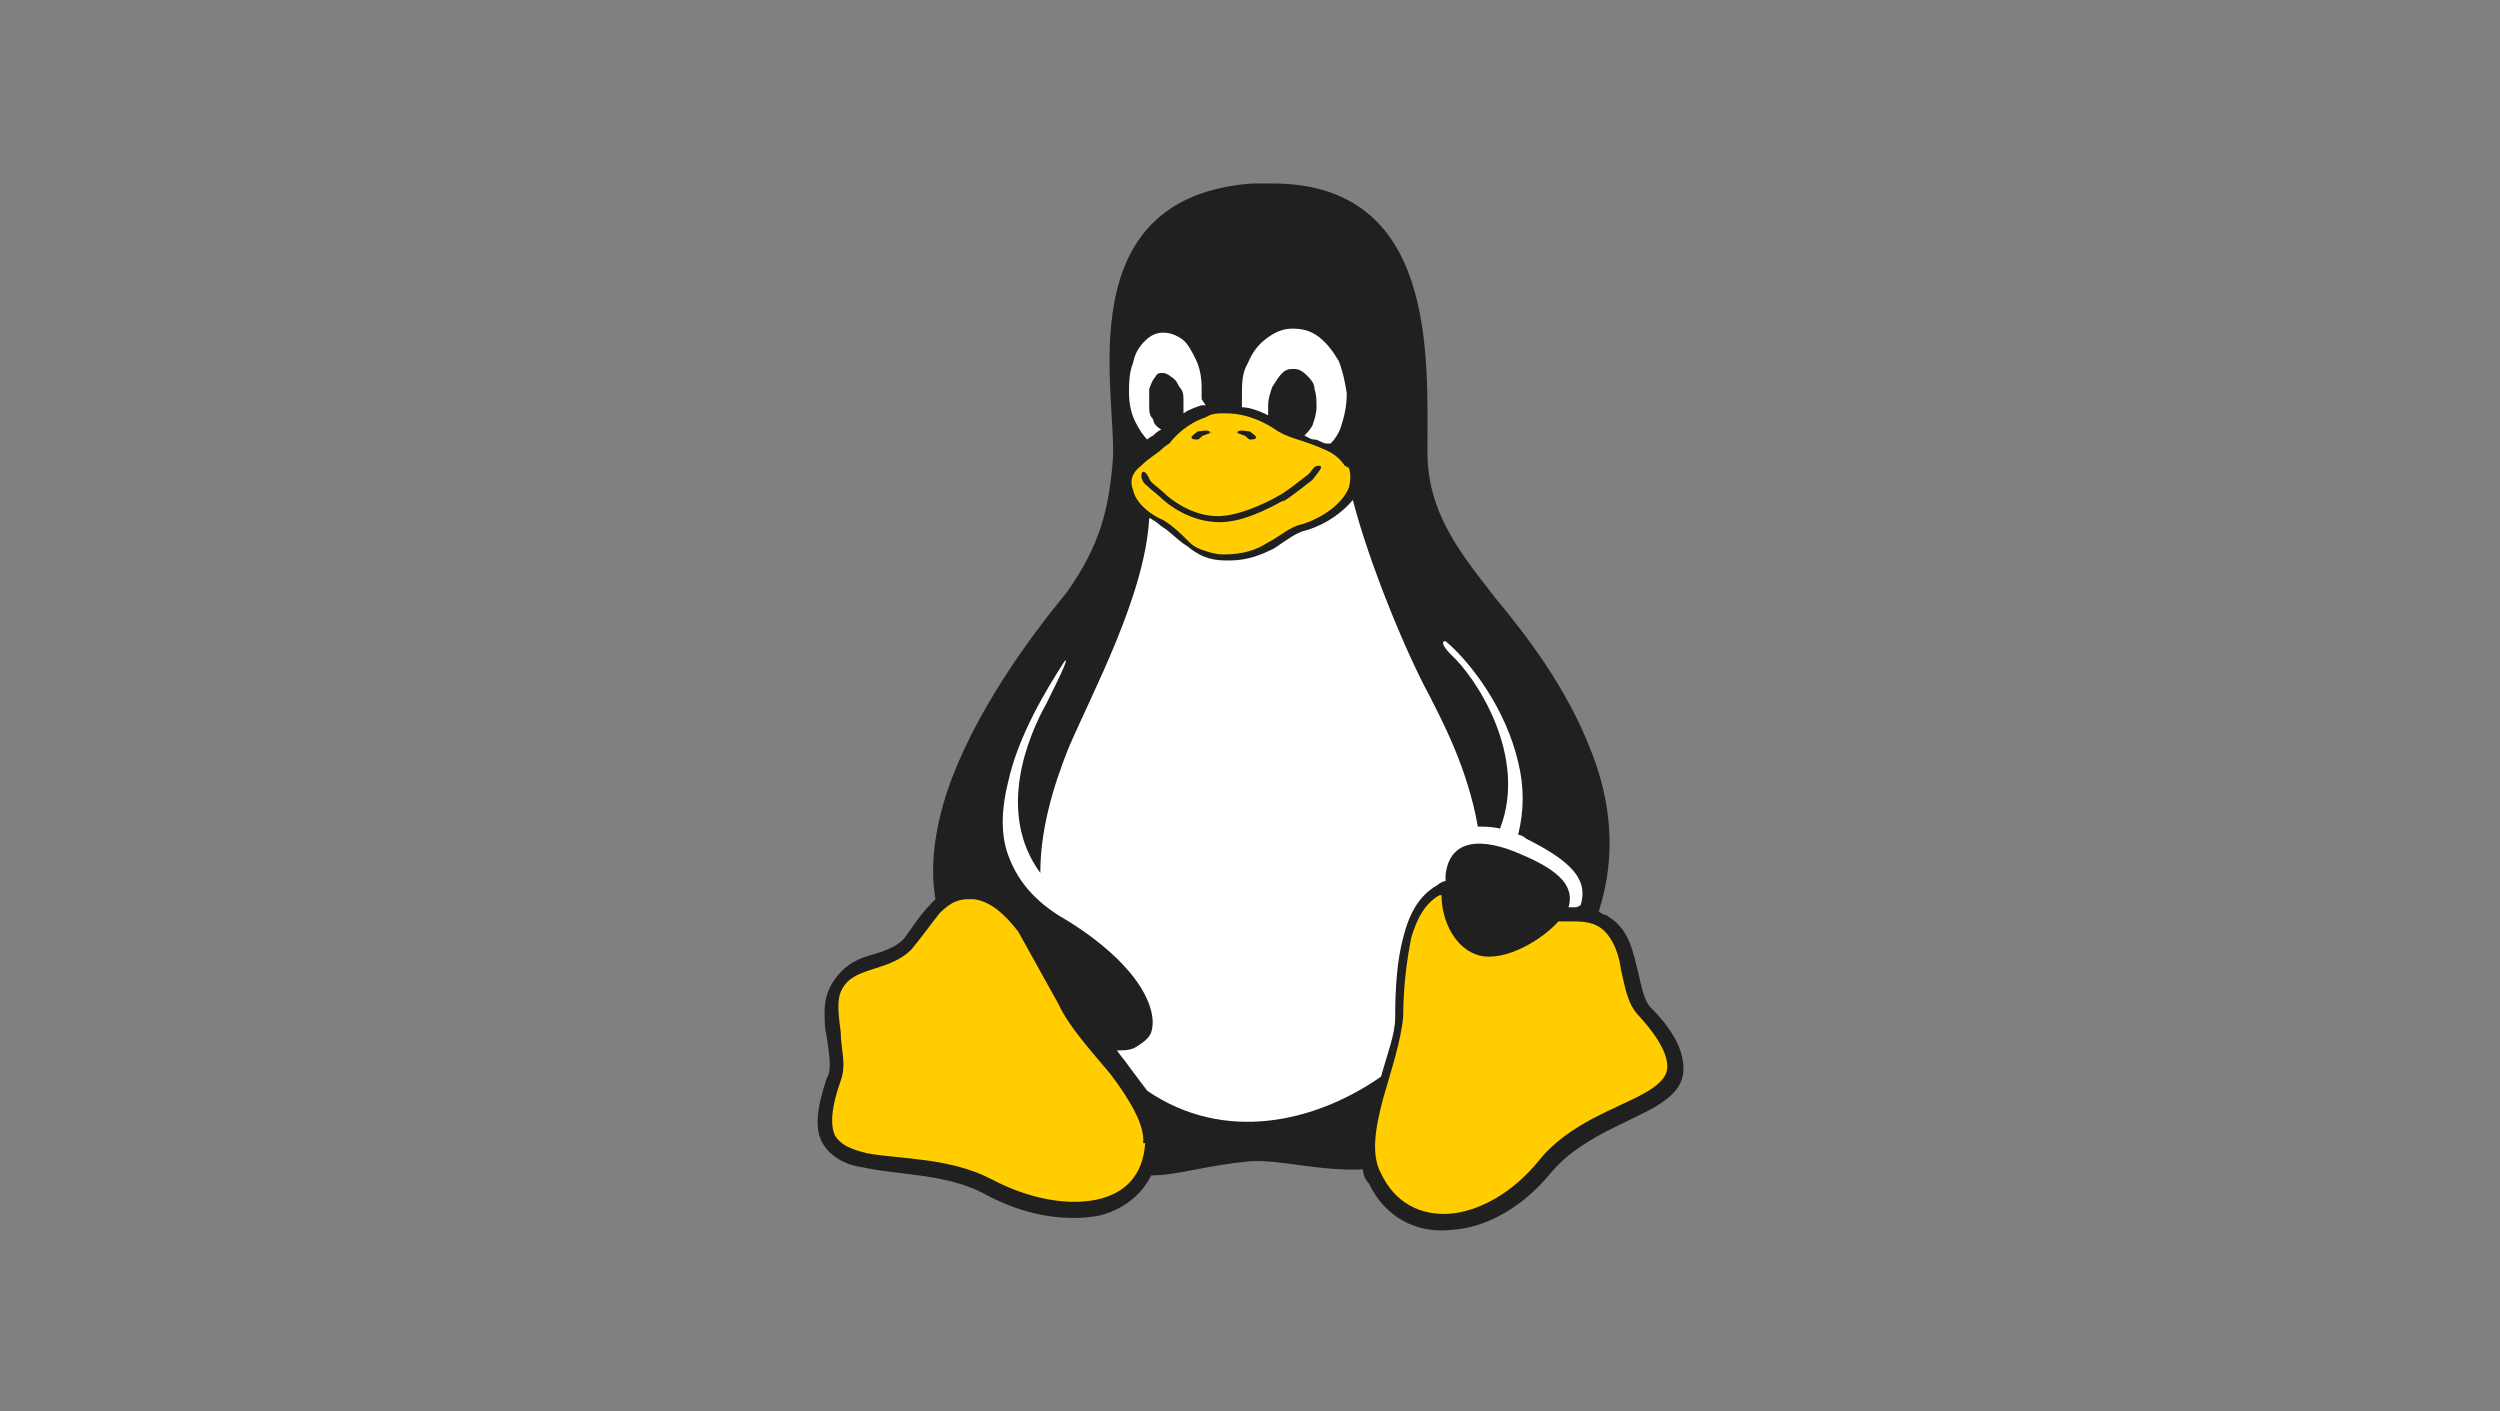
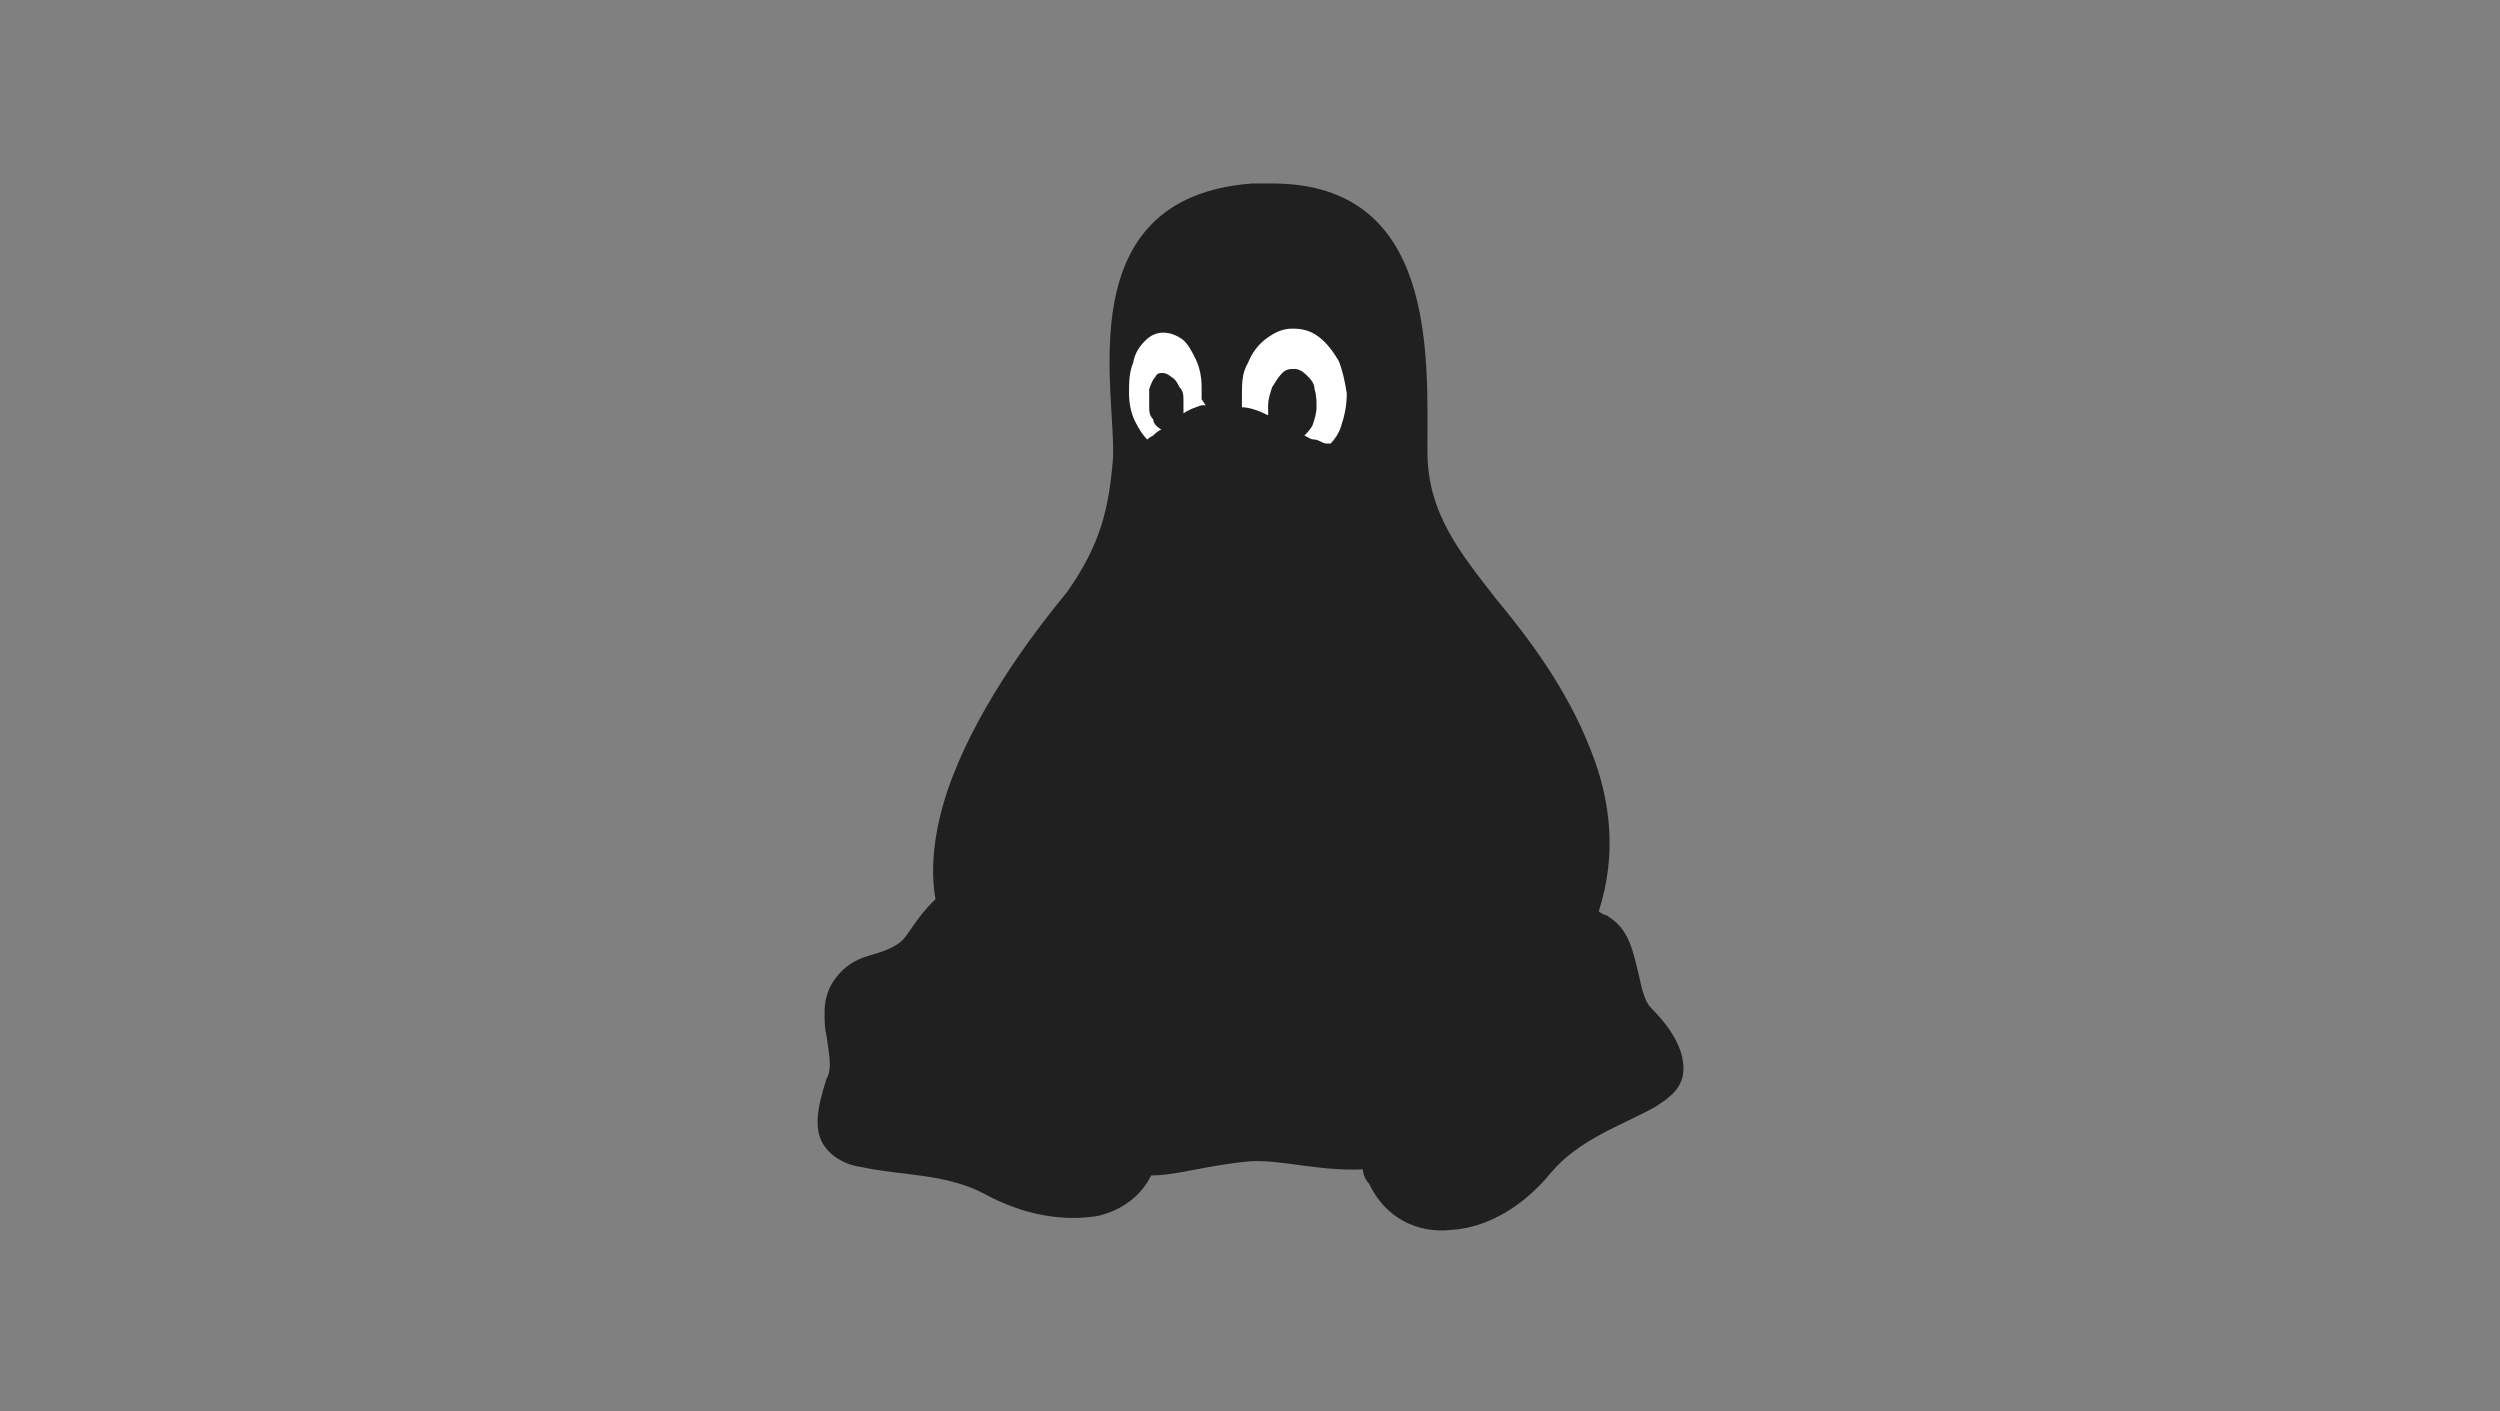
<svg xmlns="http://www.w3.org/2000/svg" id="Layer_1" viewBox="0 0 124 70">
  <rect x="0" y="0" width="124" height="70" fill="#808080" stroke="none" />
  <defs>
    <style>      .st0 {        fill: #fff;      }      .st1 {        fill: #ffcd00;      }      .st2 {        fill: #202020;      }    </style>
  </defs>
  <path class="st2" d="M81.9,50s0,0,0,0c-.4-.4-.5-1.2-.7-2-.2-.8-.4-1.7-1.1-2.3,0,0,0,0,0,0-.1-.1-.3-.2-.4-.3-.1,0-.3-.1-.4-.2.9-2.8.6-5.5-.4-8-1.2-3.1-3.2-5.7-4.7-7.5-1.7-2.2-3.4-4.2-3.4-7.3,0-4.7.5-13.3-7.7-13.3-.3,0-.7,0-1,0-9.2.7-6.7,10.4-6.9,13.7-.2,2.4-.6,4.2-2.3,6.6-1.9,2.3-4.6,6-5.9,9.8-.6,1.8-.9,3.7-.6,5.4,0,0-.2.2-.2.2-.6.6-1,1.3-1.4,1.8-.4.4-1,.6-1.7.8-.7.2-1.4.6-1.9,1.5,0,0,0,0,0,0,0,0,0,0,0,0-.2.4-.3.8-.3,1.3s0,.8.1,1.2c.1.8.3,1.6,0,2.1-.5,1.5-.6,2.5-.2,3.2.4.7,1.2,1.1,2,1.2,1.8.4,4.1.3,6,1.3l.2-.3-.2.3c2,1.1,4,1.4,5.7,1.1,1.2-.3,2.1-1,2.6-2,1.3,0,2.7-.5,4.9-.7,1.5-.1,3.4.5,5.6.4,0,.2.1.5.3.7,0,0,0,0,0,0,.8,1.7,2.4,2.5,4.1,2.3,1.7-.1,3.5-1.1,4.9-2.8l-.3-.2.3.2c1.4-1.7,3.6-2.4,5.2-3.3.8-.5,1.4-1,1.4-1.9,0-.8-.4-1.8-1.6-3" />
-   <path class="st1" d="M82.7,52.9c0,.5-.4.9-1.1,1.3-1.4.8-3.8,1.5-5.3,3.4-1.3,1.6-3,2.5-4.4,2.6-1.4.1-2.7-.5-3.4-2h0s0,0,0,0c-.5-.9-.3-2.2.1-3.7.4-1.4.9-2.9,1-4.1h0c0-1.5.2-2.9.4-3.9.3-1,.7-1.7,1.4-2.1,0,0,0,0,.1,0,0,1.3.7,2.7,1.9,3,1.3.3,3.1-.8,3.9-1.7.2,0,.3,0,.5,0,.7,0,1.3,0,1.8.5h0s0,0,0,0c.4.4.7,1.1.8,1.9.2.8.3,1.7.9,2.3h0s0,0,0,0c1.1,1.2,1.4,2,1.4,2.5" />
-   <path class="st1" d="M56.8,56.7h0c-.1,1.6-1,2.5-2.4,2.8-1.4.3-3.3,0-5.2-1,0,0,0,0,0,0-2.1-1.1-4.6-1-6.2-1.3-.8-.2-1.3-.4-1.6-.9-.2-.5-.2-1.3.3-2.7h0s0,0,0,0c.3-.8,0-1.6,0-2.4-.1-.8-.2-1.5,0-2h0c.3-.7.9-.9,1.5-1.1.6-.2,1.4-.4,2-1h0s0,0,0,0c.5-.6,1-1.3,1.4-1.8.4-.4.8-.7,1.4-.7,0,0,0,0,0,0,.1,0,.2,0,.3,0,.8.1,1.5.7,2.2,1.6l2,3.6h0s0,0,0,0c.5,1.1,1.6,2.3,2.6,3.5.9,1.2,1.7,2.5,1.6,3.4" />
-   <path class="st1" d="M66.7,23.1c-.2-.3-.5-.6-1-.8h0s0,0,0,0c-1.1-.5-1.6-.5-2.3-.9-1-.7-1.9-.9-2.6-.9-.4,0-.7,0-1,.2-.9.3-1.5.9-1.8,1.3h0s0,0,0,0c0,0-.2.1-.4.3-.2.2-.6.4-1,.8-.4.3-.6.7-.4,1.2.1.5.6,1.1,1.5,1.5h0s0,0,0,0c.5.3.9.7,1.3,1.1.2.2.4.3.7.4.3.1.6.2,1,.2.9,0,1.6-.2,2.2-.6.6-.3,1.1-.8,1.7-.9h0s0,0,0,0c1.2-.4,2-1.1,2.3-1.8.1-.4.1-.7,0-1" />
  <path class="st2" d="M63.7,24.8c-.9.5-2.1,1.1-3.2,1.1s-2.1-.5-2.8-1.1c-.3-.3-.6-.5-.8-.7-.4-.3-.3-.7-.2-.7.2,0,.3.4.4.5.2.2.5.4.8.7.6.5,1.5,1,2.5,1s2.3-.6,3-1c.4-.2,1-.7,1.4-1,.3-.2.3-.5.6-.5.3,0,0,.3-.3.7-.4.3-1,.8-1.5,1.1" />
-   <path class="st0" d="M78.2,45c-.1,0-.3,0-.4,0,0,0,0,0,0,0,.3-1-.4-1.8-2.3-2.6-2-.9-3.6-.8-3.8,1,0,0,0,.2,0,.3-.1,0-.3.1-.4.2-.9.5-1.4,1.4-1.7,2.6-.3,1.1-.4,2.5-.4,4h0c0,.8-.4,1.8-.7,2.9-3.3,2.3-7.8,3.3-11.6.7-.3-.4-.6-.8-.9-1.2-.2-.3-.4-.5-.6-.8.4,0,.7,0,1-.2.3-.2.6-.4.7-.7.2-.6,0-1.5-.7-2.5-.7-1-2-2.2-3.9-3.3h0c-1.4-.9-2.1-1.9-2.5-3-.4-1.1-.3-2.4,0-3.6.5-2.3,1.9-4.6,2.8-6,.2-.2,0,.3-.9,2.1-.9,1.6-2.5,5.4-.3,8.4,0-2.1.6-4.2,1.4-6.2,1.2-2.8,3.8-7.6,4-11.4.1,0,.5.3.6.4t0,0c.5.3.8.7,1.3,1,.5.4,1,.7,1.9.7,0,0,.2,0,.2,0,.9,0,1.6-.3,2.2-.6.6-.4,1.1-.8,1.6-.9,0,0,0,0,0,0,1-.3,1.8-.9,2.3-1.5.8,3.1,2.6,7.5,3.8,9.7.6,1.2,1.9,3.6,2.4,6.5.3,0,.7,0,1.1.1,1.4-3.6-1.2-7.5-2.4-8.6-.5-.5-.5-.7-.3-.7,1.3,1.1,3,3.4,3.6,6,.3,1.2.3,2.4,0,3.6.1,0,.3.1.4.2,2.2,1.1,3.1,2,2.7,3.3" />
  <path class="st0" d="M66.8,19.5c0,.6-.1,1.1-.3,1.7-.1.3-.3.6-.5.8,0,0-.1,0-.2,0-.2,0-.4-.2-.6-.2-.2,0-.3-.1-.5-.2.1-.1.3-.3.4-.5.1-.3.2-.6.2-.9,0,0,0,0,0,0,0-.3,0-.6-.1-.9,0-.3-.2-.5-.4-.7-.2-.2-.4-.3-.6-.3,0,0,0,0,0,0-.2,0-.4,0-.6.2-.2.2-.3.4-.5.7-.1.3-.2.6-.2.9,0,0,0,0,0,0,0,.2,0,.4,0,.5-.4-.2-.9-.4-1.3-.4,0-.2,0-.3,0-.5h0c0-.7,0-1.2.3-1.7.2-.5.5-.9.9-1.2.4-.3.8-.5,1.3-.5h0c.5,0,.9.1,1.3.4.4.3.7.7,1,1.2.2.5.3,1,.4,1.6,0,0,0,0,0,0" />
-   <path class="st0" d="M59.8,20.1c0,0-.1,0-.2,0-.3.1-.6.2-.9.4,0-.2,0-.4,0-.6,0,0,0,0,0,0,0-.3,0-.5-.2-.7-.1-.2-.2-.4-.4-.5-.1-.1-.3-.2-.4-.2,0,0,0,0,0,0-.2,0-.3,0-.4.2-.1.1-.2.3-.3.6,0,.2,0,.5,0,.8,0,0,0,0,0,0,0,.3,0,.5.2.7,0,.2.2.4.4.5,0,0,0,0,0,0-.2.1-.3.2-.4.3,0,0-.2.1-.3.2-.2-.2-.4-.5-.6-.9-.2-.4-.3-.9-.3-1.4h0c0-.5,0-1,.2-1.5.1-.5.3-.8.6-1.1.3-.3.6-.4.9-.4,0,0,0,0,0,0,.3,0,.6.1.9.3.3.2.5.6.7,1,.2.4.3.9.3,1.4h0c0,.2,0,.4,0,.6" />
+   <path class="st0" d="M59.8,20.1c0,0-.1,0-.2,0-.3.1-.6.2-.9.4,0-.2,0-.4,0-.6,0,0,0,0,0,0,0-.3,0-.5-.2-.7-.1-.2-.2-.4-.4-.5-.1-.1-.3-.2-.4-.2,0,0,0,0,0,0-.2,0-.3,0-.4.2-.1.1-.2.3-.3.6,0,.2,0,.5,0,.8,0,0,0,0,0,0,0,.3,0,.5.2.7,0,.2.2.4.4.5,0,0,0,0,0,0-.2.1-.3.2-.4.3,0,0-.2.1-.3.2-.2-.2-.4-.5-.6-.9-.2-.4-.3-.9-.3-1.4c0-.5,0-1,.2-1.5.1-.5.3-.8.6-1.1.3-.3.6-.4.9-.4,0,0,0,0,0,0,.3,0,.6.1.9.3.3.2.5.6.7,1,.2.4.3.9.3,1.4h0c0,.2,0,.4,0,.6" />
  <path class="st2" d="M61.3,21.4c0,.1.2.1.4.2.1,0,.2.2.3.2.1,0,.3,0,.3-.1,0-.1-.2-.2-.3-.3-.2,0-.4-.1-.6,0,0,0,0,0,0,.1" />
  <path class="st2" d="M60.1,21.4c0,.1-.2.1-.4.2-.1,0-.2.2-.3.2-.1,0-.3,0-.3-.1,0-.1.2-.2.3-.3.2,0,.4-.1.6,0,0,0,0,0,0,.1" />
</svg>